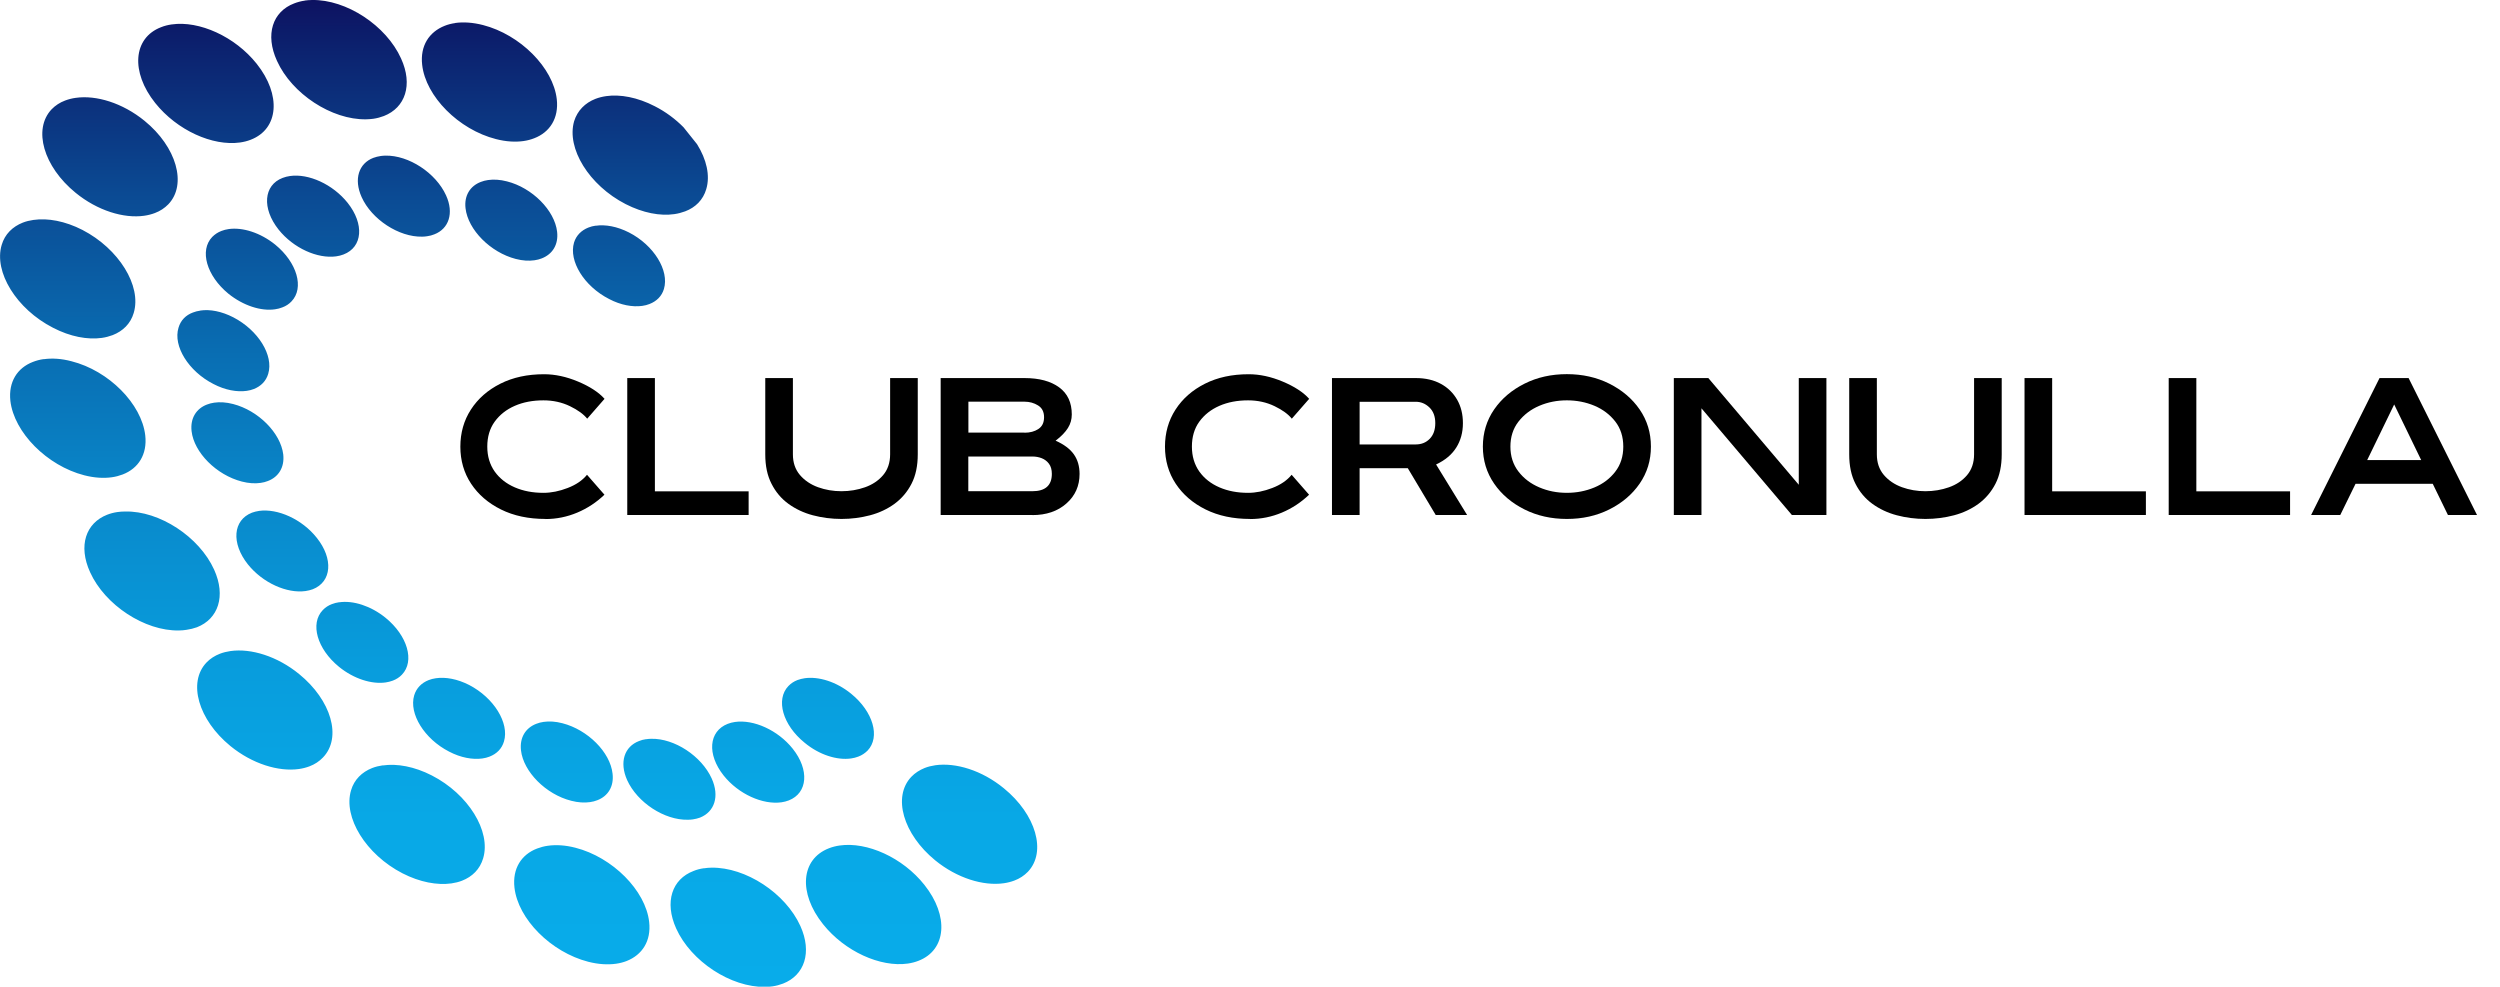
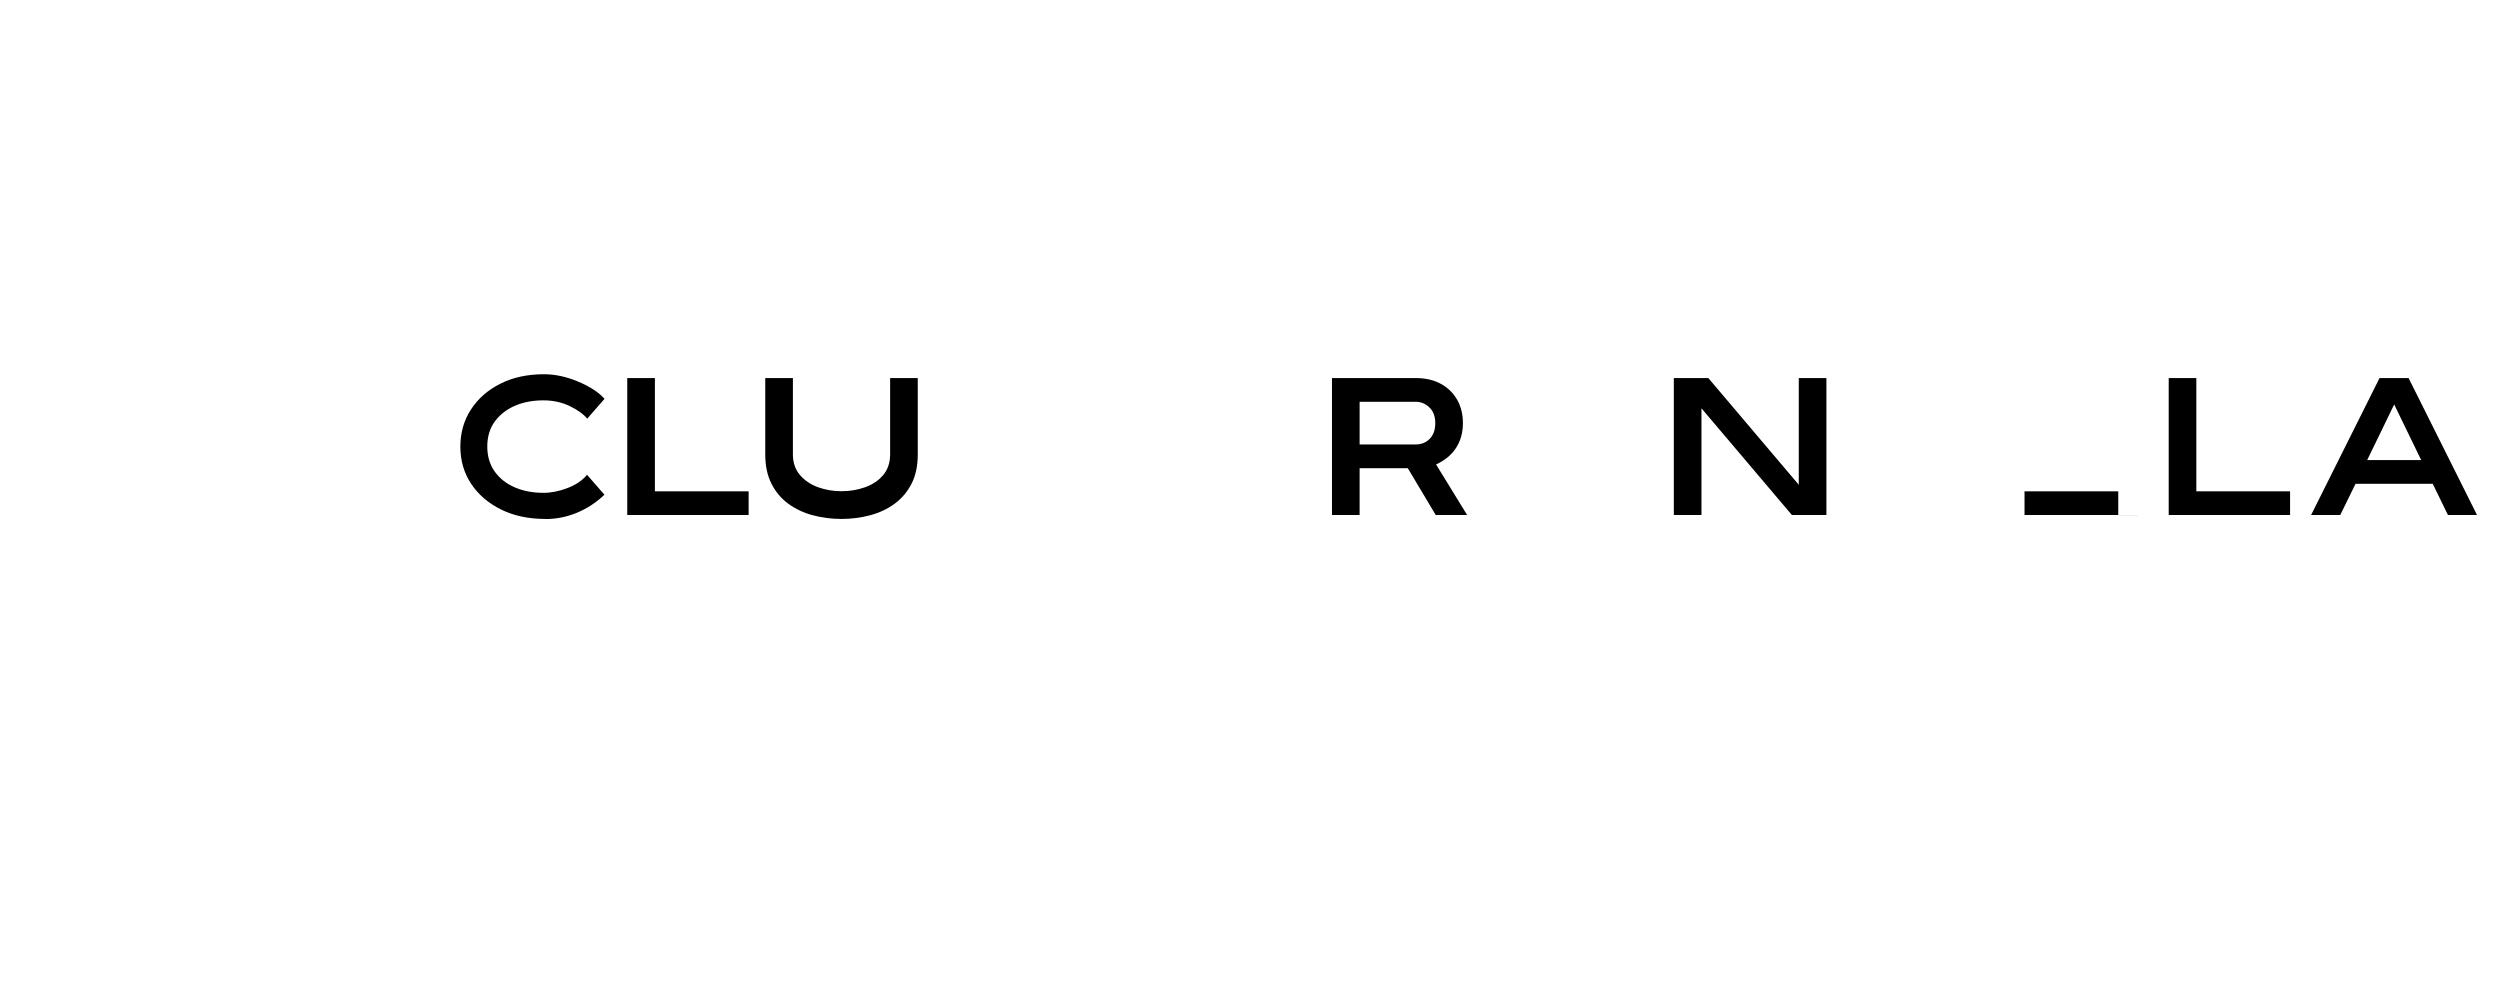
<svg xmlns="http://www.w3.org/2000/svg" viewBox="0 0 279.51 110.31">
  <defs>
    <style>.d{fill:url(#c);}</style>
    <linearGradient id="c" x1="57.99" y1="110.31" x2="57.99" y2="0" gradientTransform="matrix(1, 0, 0, 1, 0, 0)" gradientUnits="userSpaceOnUse">
      <stop offset="0" stop-color="#08acea" />
      <stop offset=".17" stop-color="#08a8e6" />
      <stop offset=".33" stop-color="#089cdc" />
      <stop offset=".49" stop-color="#0989cb" />
      <stop offset=".64" stop-color="#096eb3" />
      <stop offset=".8" stop-color="#0b4b94" />
      <stop offset=".95" stop-color="#0c226f" />
      <stop offset="1" stop-color="#0d1261" />
    </linearGradient>
  </defs>
  <g id="a" />
  <g id="b">
    <g>
      <path d="M60.98,58.02c-1.88,0-3.54-.35-4.97-1.06s-2.54-1.67-3.34-2.88-1.2-2.6-1.2-4.14,.39-2.93,1.18-4.15c.79-1.22,1.88-2.18,3.29-2.89s3.03-1.06,4.89-1.06c1.22,0,2.49,.27,3.8,.82,1.31,.55,2.3,1.19,2.96,1.93l-1.94,2.22c-.4-.5-1.04-.97-1.93-1.4-.89-.43-1.88-.65-2.96-.65-1.19,0-2.26,.2-3.2,.61-.94,.41-1.69,1-2.25,1.77-.56,.77-.83,1.71-.83,2.79s.28,2.01,.83,2.79c.55,.77,1.3,1.36,2.25,1.77,.95,.41,2.01,.61,3.2,.61,.87,0,1.77-.18,2.7-.54,.94-.36,1.66-.85,2.17-1.48l1.95,2.23c-.89,.85-1.9,1.52-3.04,2-1.14,.48-2.33,.72-3.55,.72Z" />
      <path d="M83.7,57.58h-13.57v-15.31h3.09v12.66h10.48v2.66Z" />
      <path d="M94.08,58.02c-1.11,0-2.18-.14-3.2-.41s-1.93-.7-2.73-1.28c-.8-.58-1.43-1.33-1.89-2.24-.47-.91-.7-2-.7-3.29v-8.53h3.09v8.53c0,.92,.26,1.68,.78,2.3,.52,.61,1.2,1.07,2.02,1.37,.83,.3,1.7,.45,2.63,.45s1.81-.15,2.63-.44c.82-.29,1.5-.74,2.02-1.35s.79-1.39,.79-2.33v-8.53h3.09v8.53c0,1.28-.23,2.38-.7,3.29-.47,.91-1.1,1.65-1.9,2.24-.8,.58-1.71,1.01-2.73,1.28s-2.09,.41-3.2,.41Z" />
-       <path d="M115.42,57.58h-10.25v-15.31h9.38c1.64,0,2.93,.35,3.87,1.04s1.41,1.7,1.41,3.03c0,.54-.14,1.05-.43,1.51s-.74,.94-1.38,1.42c.95,.42,1.63,.94,2.05,1.54,.42,.6,.63,1.33,.63,2.18,0,1.33-.49,2.44-1.47,3.3-.98,.87-2.25,1.3-3.81,1.3Zm-.87-9.2c.61,0,1.13-.14,1.55-.42,.42-.28,.63-.71,.63-1.31s-.22-1.04-.67-1.32c-.45-.28-.95-.42-1.51-.42h-6.28v3.46h6.28Zm.87,6.54c1.45,0,2.18-.65,2.18-1.94,0-.47-.11-.85-.32-1.13s-.48-.49-.81-.62c-.33-.13-.68-.19-1.05-.19h-7.16v3.88h7.16Z" />
-       <path d="M139.76,58.02c-1.88,0-3.54-.35-4.97-1.06s-2.54-1.67-3.34-2.88-1.2-2.6-1.2-4.14,.39-2.93,1.18-4.15c.79-1.22,1.88-2.18,3.29-2.89s3.03-1.06,4.89-1.06c1.22,0,2.49,.27,3.8,.82,1.31,.55,2.3,1.19,2.96,1.93l-1.94,2.22c-.4-.5-1.04-.97-1.93-1.4-.89-.43-1.88-.65-2.96-.65-1.19,0-2.26,.2-3.2,.61-.94,.41-1.69,1-2.25,1.77-.56,.77-.83,1.71-.83,2.79s.28,2.01,.83,2.79c.55,.77,1.3,1.36,2.25,1.77,.95,.41,2.01,.61,3.2,.61,.87,0,1.77-.18,2.7-.54,.94-.36,1.66-.85,2.17-1.48l1.95,2.23c-.89,.85-1.9,1.52-3.04,2-1.14,.48-2.33,.72-3.55,.72Z" />
      <path d="M164.03,57.58h-3.51l-3.12-5.23h-5.39v5.23h-3.09v-15.31h9.38c1.08,0,2.02,.22,2.8,.65,.79,.43,1.39,1.03,1.82,1.78,.43,.76,.64,1.63,.64,2.61,0,1.04-.25,1.95-.75,2.74s-1.25,1.41-2.25,1.88l3.47,5.65Zm-5.74-7.89c.63,0,1.15-.21,1.56-.63,.41-.42,.62-1,.62-1.75s-.22-1.34-.66-1.76c-.44-.42-.95-.63-1.52-.63h-6.28v4.77h6.28Z" />
-       <path d="M175.18,58.02c-1.73,0-3.31-.35-4.73-1.06s-2.56-1.67-3.4-2.89c-.84-1.22-1.26-2.6-1.26-4.14s.42-2.93,1.26-4.15c.84-1.22,1.98-2.18,3.4-2.89s3-1.06,4.73-1.06,3.32,.35,4.74,1.06c1.42,.71,2.56,1.67,3.4,2.89,.84,1.22,1.26,2.6,1.26,4.15s-.42,2.92-1.26,4.14c-.84,1.22-1.98,2.18-3.4,2.89-1.42,.71-3,1.06-4.74,1.06Zm0-2.92c1.1,0,2.12-.2,3.08-.6,.96-.4,1.74-.99,2.33-1.76,.6-.77,.9-1.71,.9-2.81s-.3-2.04-.9-2.81c-.6-.77-1.38-1.36-2.33-1.76-.96-.4-1.99-.6-3.08-.6s-2.12,.2-3.08,.61-1.73,1-2.33,1.77-.9,1.71-.9,2.79,.3,2.01,.9,2.79,1.37,1.36,2.33,1.77,1.98,.61,3.08,.61Z" />
      <path d="M204.2,57.58h-3.86l-10.11-11.93v11.93h-3.09v-15.31h3.86l10.11,11.93v-11.93h3.09v15.31Z" />
-       <path d="M215.27,58.02c-1.11,0-2.18-.14-3.2-.41s-1.93-.7-2.73-1.28c-.8-.58-1.43-1.33-1.89-2.24-.47-.91-.7-2-.7-3.29v-8.53h3.09v8.53c0,.92,.26,1.68,.78,2.3,.52,.61,1.2,1.07,2.02,1.37,.83,.3,1.7,.45,2.63,.45s1.81-.15,2.63-.44c.82-.29,1.5-.74,2.02-1.35s.79-1.39,.79-2.33v-8.53h3.09v8.53c0,1.28-.23,2.38-.7,3.29-.47,.91-1.1,1.65-1.9,2.24-.8,.58-1.71,1.01-2.73,1.28s-2.09,.41-3.2,.41Z" />
-       <path d="M239.92,57.58h-13.57v-15.31h3.09v12.66h10.48v2.66Z" />
+       <path d="M239.92,57.58h-13.57v-15.31v12.66h10.48v2.66Z" />
      <path d="M256.04,57.58h-13.57v-15.31h3.09v12.66h10.48v2.66Z" />
      <path d="M276.95,57.58h-3.26l-1.7-3.49h-8.63l-1.71,3.49h-3.26l7.65-15.31h3.25l7.65,15.31Zm-6.25-6.14l-3.02-6.22-3.02,6.22h6.05Z" />
    </g>
-     <path class="d" d="M93.88,94.53c3.05-.44,7.04,1.34,9.47,4.4,2.77,3.48,2.47,7.28-.66,8.49-.38,.15-.78,.25-1.19,.31-3.06,.44-7.05-1.35-9.48-4.4-2.79-3.49-2.49-7.27,.66-8.49,.38-.15,.78-.25,1.2-.31m10.68-8.97c-.41,.06-.81,.16-1.17,.3-.57,.23-1.09,.56-1.5,.99-2.12,2.23-.92,6.4,2.67,9.34,2.44,1.99,5.38,2.89,7.67,2.56,.42-.06,.81-.16,1.18-.3,.59-.22,1.09-.55,1.51-.98,2.12-2.23,.91-6.41-2.69-9.34-2.45-2.01-5.39-2.9-7.68-2.57M67.76,10.75c-.42,.06-.81,.16-1.18,.3-1.16,.45-2.02,1.31-2.39,2.5-.88,3.03,1.67,7.17,5.76,9.27,1.94,.99,3.86,1.35,5.44,1.12,.43-.06,.83-.17,1.21-.31,1.15-.43,2.01-1.28,2.36-2.48,.46-1.52,.03-3.34-1.03-5.03l-1.51-1.89c-.9-.91-1.99-1.73-3.21-2.35-1.94-1-3.87-1.36-5.46-1.13M50.89,2.58c-.42,.06-.81,.16-1.16,.3-1.76,.69-2.77,2.25-2.53,4.37,.39,3.52,4.08,7.24,8.25,8.3,1.12,.29,2.16,.35,3.08,.22,.43-.06,.83-.17,1.19-.31,1.76-.67,2.77-2.25,2.53-4.37-.4-3.52-4.09-7.22-8.25-8.29-1.13-.29-2.19-.36-3.11-.23M34.08,.07c-.43,.06-.83,.17-1.19,.31-2.4,.91-3.28,3.46-1.92,6.43,1.66,3.68,6.12,6.6,9.96,6.53,.28,0,.54-.03,.8-.06,.43-.06,.82-.17,1.19-.31,2.39-.93,3.27-3.48,1.92-6.43C43.18,2.85,38.72-.07,34.88,0c-.28,0-.54,.03-.8,.06m-14.88,2.67c-.42,.06-.82,.16-1.19,.31-3.14,1.2-3.42,5.01-.66,8.47,2.45,3.07,6.43,4.85,9.49,4.42,.42-.06,.82-.16,1.2-.31,3.13-1.21,3.43-5.01,.66-8.49-2.43-3.05-6.43-4.84-9.49-4.4M8.46,10.94c-.42,.06-.81,.16-1.18,.3-.59,.22-1.09,.55-1.51,.98-2.11,2.23-.91,6.41,2.69,9.34,2.44,1.99,5.38,2.89,7.67,2.56,.42-.06,.81-.16,1.18-.3,.59-.22,1.09-.55,1.51-.98,2.12-2.22,.92-6.42-2.67-9.34-2.45-1.99-5.39-2.89-7.68-2.56M3.73,24.59c-.42,.06-.82,.16-1.18,.3-1.14,.45-2.01,1.29-2.36,2.49-.91,3.02,1.65,7.17,5.73,9.26,1.94,1.01,3.87,1.36,5.46,1.14,.43-.06,.83-.17,1.21-.31,1.16-.45,2.01-1.29,2.36-2.48,.91-3.03-1.67-7.18-5.73-9.28-1.95-1-3.89-1.35-5.48-1.12m1.14,15.56c-.43,.06-.83,.17-1.19,.31-1.76,.67-2.76,2.24-2.53,4.36,.41,3.53,4.1,7.25,8.26,8.32,1.13,.29,2.17,.35,3.09,.22,.43-.06,.83-.17,1.2-.31,1.76-.67,2.77-2.25,2.53-4.37-.4-3.52-4.08-7.24-8.25-8.29-1.13-.3-2.17-.36-3.09-.23m8.23,17.09c-.41,.06-.79,.16-1.15,.3-2.38,.93-3.26,3.46-1.91,6.42,1.66,3.68,6.12,6.6,9.94,6.52,.29,0,.56-.03,.83-.07,.42-.06,.82-.16,1.18-.29,2.38-.93,3.26-3.48,1.92-6.44-1.66-3.67-6.11-6.59-9.95-6.5-.3,0-.59,.02-.86,.06m12.65,15.54c-.42,.06-.82,.16-1.19,.3-.57,.22-1.09,.55-1.5,.98-2.12,2.22-.92,6.4,2.67,9.34,2.44,1.99,5.37,2.89,7.66,2.57,.42-.06,.81-.16,1.18-.3,.59-.22,1.1-.56,1.51-.99,2.14-2.22,.94-6.4-2.67-9.33-2.44-1.99-5.37-2.89-7.66-2.57m17.01,12.78c-.42,.06-.82,.16-1.18,.3-1.14,.45-2.01,1.29-2.36,2.49-.91,3.02,1.67,7.18,5.75,9.28,1.95,1,3.88,1.35,5.47,1.13,.42-.06,.82-.16,1.18-.3,1.16-.45,2.01-1.29,2.37-2.51,.9-3.02-1.66-7.17-5.74-9.26-1.95-1-3.89-1.35-5.48-1.12m18.45,8.98c-.43,.06-.83,.17-1.2,.31-1.76,.67-2.77,2.24-2.53,4.37,.4,3.52,4.09,7.22,8.25,8.29,1.13,.29,2.19,.35,3.11,.22,.42-.06,.81-.16,1.17-.3,1.76-.69,2.77-2.25,2.53-4.37-.39-3.52-4.1-7.24-8.25-8.3-1.12-.29-2.16-.35-3.08-.22m17.47,2.51c-.43,.06-.82,.16-1.18,.31-2.4,.91-3.28,3.46-1.94,6.43,1.66,3.68,6.12,6.6,9.96,6.53,.28,0,.54-.03,.8-.06,.43-.06,.82-.17,1.19-.31,2.39-.93,3.27-3.48,1.94-6.43-1.66-3.68-6.12-6.6-9.96-6.53-.28,0-.55,.03-.81,.07m3.45-16.36c-.28,.04-.55,.11-.81,.21-2.12,.83-2.34,3.4-.45,5.78,1.66,2.08,4.38,3.29,6.47,2.99,.28-.04,.55-.11,.81-.21,2.12-.83,2.32-3.42,.44-5.78-1.66-2.08-4.37-3.29-6.46-2.99m7.8-4.89c-.28,.04-.55,.11-.8,.2-.4,.15-.74,.38-1.02,.67-1.45,1.51-.64,4.36,1.81,6.34,1.65,1.37,3.64,1.98,5.19,1.76,.29-.04,.56-.11,.82-.21,.4-.15,.74-.38,1.03-.67,1.44-1.51,.63-4.35-1.83-6.35-1.66-1.36-3.65-1.96-5.21-1.74m-23.36-50.6c-.29,.04-.56,.11-.81,.21-.78,.31-1.36,.87-1.61,1.68-.61,2.06,1.12,4.88,3.92,6.31,1.31,.69,2.63,.92,3.71,.77,.29-.04,.56-.11,.81-.21,.79-.31,1.37-.87,1.61-1.68,.62-2.06-1.13-4.9-3.91-6.32-1.32-.67-2.63-.91-3.72-.75m-12.03-5.11c-.29,.04-.56,.11-.81,.21-1.19,.45-1.88,1.53-1.71,2.95,.28,2.41,2.79,4.93,5.61,5.66,.77,.2,1.47,.24,2.1,.15,.29-.04,.56-.11,.81-.21,1.2-.47,1.88-1.53,1.72-2.97-.27-2.4-2.79-4.93-5.61-5.64-.77-.2-1.48-.24-2.11-.15m-11.99-2.69c-.3,.04-.59,.12-.84,.21-1.62,.62-2.21,2.37-1.31,4.38,1.12,2.5,4.17,4.49,6.77,4.43,.2,0,.39-.02,.57-.05,.29-.04,.55-.11,.79-.21,1.62-.62,2.22-2.37,1.31-4.36-1.14-2.51-4.17-4.49-6.77-4.44-.18,0-.35,.02-.52,.04m-10.16,2.24c-.29,.04-.56,.11-.82,.21-2.13,.81-2.34,3.4-.45,5.78,1.66,2.08,4.36,3.28,6.44,2.99,.29-.04,.56-.11,.82-.21,2.14-.82,2.34-3.4,.46-5.77-1.66-2.08-4.37-3.3-6.45-3m-6.85,5.93c-.28,.04-.56,.11-.81,.21-.4,.15-.74,.38-1.03,.67-1.45,1.51-.63,4.34,1.8,6.34,1.67,1.35,3.67,1.98,5.22,1.75,.29-.04,.56-.11,.81-.21,.41-.15,.76-.38,1.03-.67,1.45-1.51,.63-4.35-1.82-6.35-1.66-1.34-3.65-1.96-5.2-1.74m-3.18,9.12c-.29,.04-.57,.11-.82,.21-.79,.29-1.37,.87-1.61,1.7-.63,2.05,1.12,4.87,3.9,6.29,1.32,.69,2.64,.92,3.72,.77,.29-.04,.56-.11,.81-.21,.78-.31,1.36-.88,1.6-1.7,.62-2.06-1.12-4.87-3.9-6.31-1.3-.67-2.61-.92-3.69-.76m1.55,10.3c-.29,.04-.56,.11-.81,.21-1.19,.45-1.88,1.53-1.72,2.97,.27,2.39,2.78,4.91,5.62,5.64,.77,.2,1.47,.24,2.1,.15,.29-.04,.56-.11,.81-.21,1.19-.45,1.88-1.53,1.72-2.97-.29-2.4-2.78-4.91-5.61-5.64-.77-.2-1.49-.24-2.11-.15m5.02,12.1c-.28,.04-.55,.11-.8,.2-2.12,.83-2.34,3.4-.46,5.77,1.66,2.08,4.38,3.29,6.46,2.99,.28-.04,.55-.11,.8-.2,2.12-.83,2.33-3.4,.44-5.76-1.65-2.08-4.37-3.29-6.45-3m8.97,10.21c-.29,.04-.56,.11-.82,.21-.4,.15-.73,.37-1.02,.67-1.45,1.51-.63,4.35,1.81,6.34,1.67,1.36,3.67,1.97,5.22,1.75,.28-.04,.54-.11,.79-.2,.4-.15,.76-.38,1.03-.67,1.45-1.51,.63-4.35-1.82-6.35-1.66-1.35-3.65-1.97-5.2-1.74m10.81,8.49c-.29,.04-.56,.11-.81,.21-.78,.31-1.36,.88-1.61,1.7-.61,2.05,1.14,4.88,3.9,6.29,1.32,.69,2.64,.92,3.72,.77,.29-.04,.56-.11,.81-.21,.79-.31,1.37-.87,1.61-1.7,.61-2.05-1.12-4.87-3.9-6.31-1.32-.67-2.63-.91-3.72-.75m12.05,4.88c-.29,.04-.56,.11-.81,.21-1.2,.46-1.88,1.53-1.72,2.97,.27,2.39,2.79,4.93,5.62,5.64,.77,.2,1.47,.24,2.1,.15,.29-.04,.56-.11,.81-.21,1.19-.45,1.88-1.53,1.71-2.97-.26-2.4-2.77-4.91-5.61-5.64-.77-.2-1.47-.24-2.1-.15m11.46,1.93c-.29,.04-.55,.11-.79,.21-1.63,.62-2.23,2.35-1.33,4.37,1.14,2.51,4.17,4.49,6.78,4.43,.2,0,.39-.01,.57-.04,.29-.04,.55-.11,.8-.2,1.61-.64,2.21-2.37,1.3-4.38-1.14-2.5-4.16-4.49-6.76-4.43-.2,0-.39,.02-.57,.05" />
  </g>
</svg>